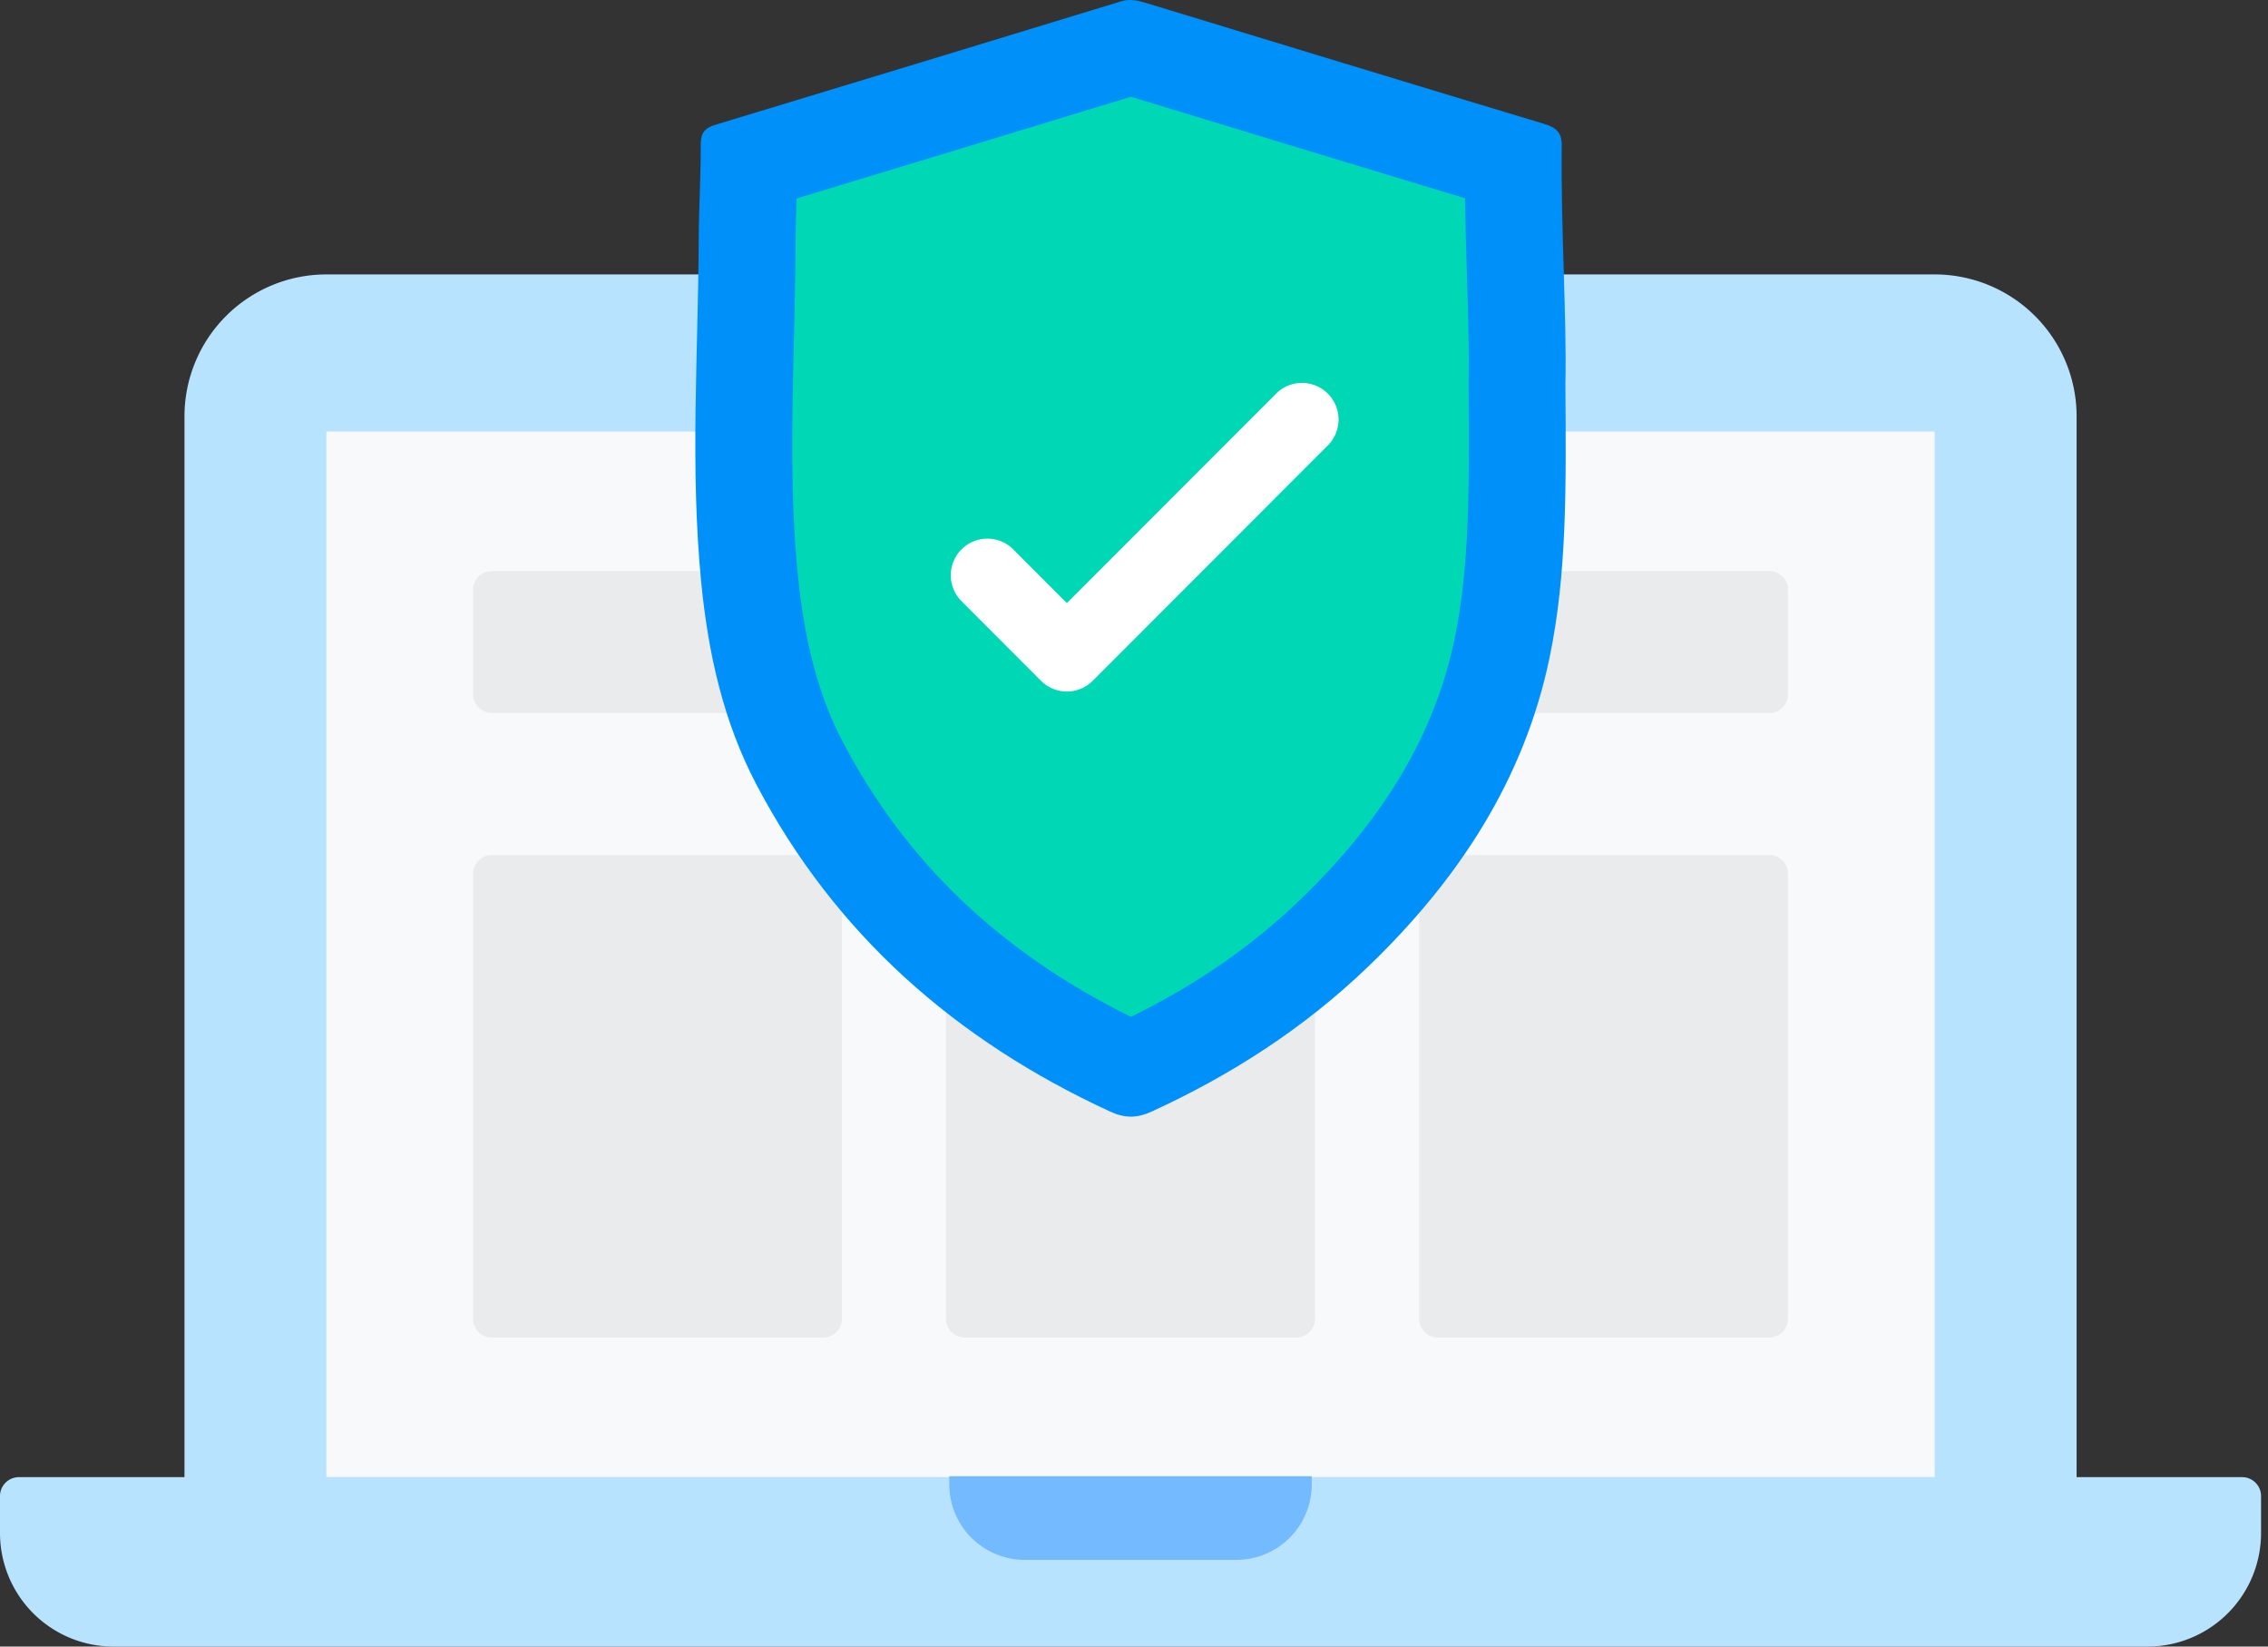
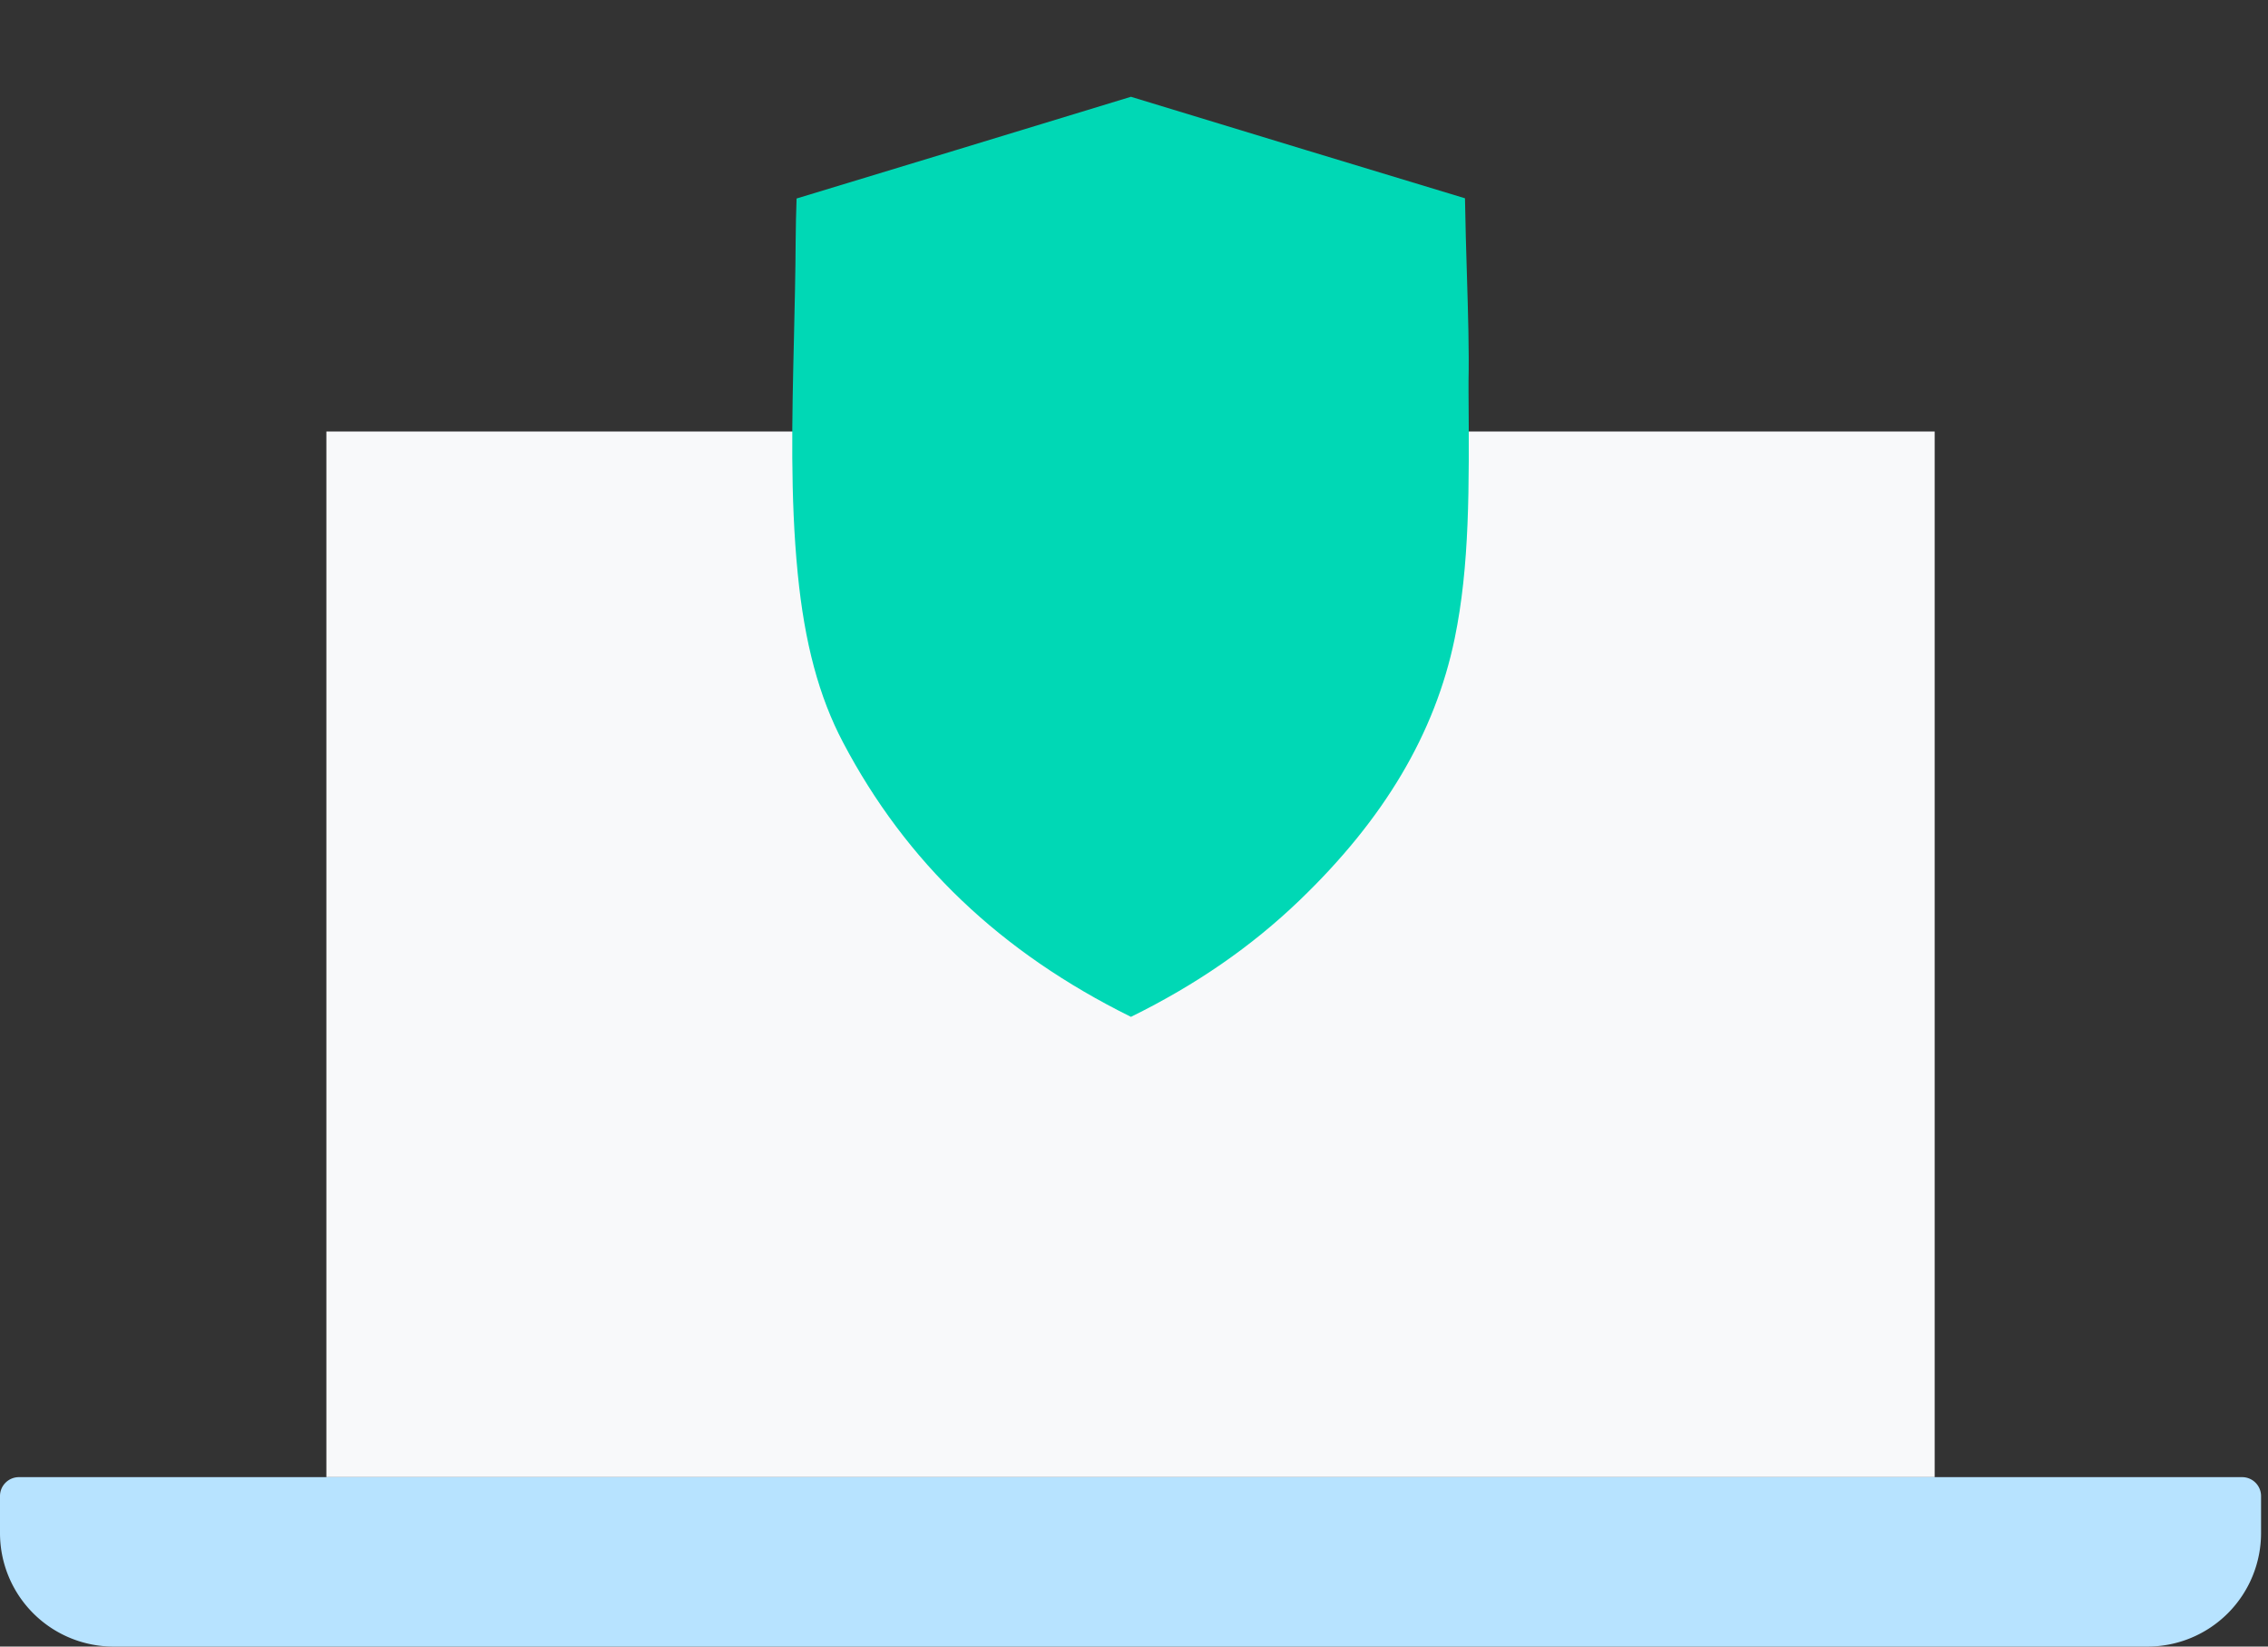
<svg xmlns="http://www.w3.org/2000/svg" width="62" height="45" viewBox="0 0 62 45">
  <rect x="0" y="0" width="62" height="45" fill="#333333" stroke="none" />
  <g fill="none" fill-rule="evenodd">
-     <path fill="#B7E3FF" d="M56.767 41.767H5.043V11.38A3.88 3.88 0 0 1 8.923 7.5h43.965a3.88 3.88 0 0 1 3.88 3.88v30.387z" />
    <path fill="#F8F9FA" d="M8.922 40.37h43.966V11.793H8.922z" />
-     <path fill="#EAEBED" d="M48.362 19.487H13.448a.517.517 0 0 1-.517-.518v-2.844c0-.286.232-.518.517-.518h34.914c.286 0 .517.232.517.518v2.844a.517.517 0 0 1-.517.518M22.5 36.556h-9.052a.517.517 0 0 1-.517-.518V23.883c0-.285.232-.517.517-.517H22.5c.286 0 .517.232.517.517v12.155a.517.517 0 0 1-.517.518M35.431 36.556h-9.052a.517.517 0 0 1-.517-.518V23.883c0-.285.232-.517.517-.517h9.052c.286 0 .517.232.517.517v12.155a.517.517 0 0 1-.517.518M48.362 36.556H39.31a.517.517 0 0 1-.517-.518V23.883c0-.285.232-.517.517-.517h9.052c.286 0 .517.232.517.517v12.155a.517.517 0 0 1-.517.518" />
    <path fill="#B7E3FF" d="M58.707 45H3.103A3.103 3.103 0 0 1 0 41.897v-1.01c0-.285.232-.517.517-.517h60.776c.286 0 .517.232.517.518v1.009A3.103 3.103 0 0 1 58.707 45" />
-     <path fill="#74BAFF" d="M33.796 42.631h-5.781a2.063 2.063 0 0 1-2.064-2.063v-.223h9.908v.223c0 1.14-.924 2.063-2.063 2.063" />
-     <path fill="#0090FA" d="M42.693 3.983c-.026 2.336.14 4.668.1 6.498.02 2.838.046 5.175-.43 7.48-.695 3.35-2.5 6.093-4.97 8.464-1.73 1.662-3.724 2.954-5.925 3.96-.392.177-.721.177-1.115-.004-4.237-1.951-7.526-4.857-9.67-8.93-.918-1.743-1.324-3.611-1.514-5.537-.306-3.124-.083-6.252-.068-9.377.004-.867.059-1.737.055-2.607 0-.294.114-.435.401-.52 3.7-1.12 7.396-2.245 11.093-3.374.224-.068.43-.031.646.035 3.635 1.108 7.272 2.217 10.91 3.313.336.1.491.236.487.599" />
    <path fill="#00D8B5" d="M30.916 27.79c-3.567-1.765-6.146-4.224-7.872-7.504-.657-1.248-1.05-2.714-1.237-4.615-.206-2.092-.156-4.2-.103-6.43.02-.879.042-1.787.047-2.692.001-.364.013-.734.025-1.124 2.754-.834 5.705-1.732 9.14-2.78 3.227.983 6.194 1.887 9.132 2.774.011.712.032 1.41.053 2.095.032 1.063.062 2.068.044 2.914v.25c.019 2.671.033 4.78-.38 6.779-.537 2.586-1.923 4.924-4.238 7.147-1.314 1.263-2.827 2.309-4.61 3.186" />
-     <path fill="#FFF" d="M29.165 18.899a.997.997 0 0 1-.707-.293l-2.2-2.204a1.001 1.001 0 0 1 1.413-1.416l1.494 1.496 5.747-5.752a1.001 1.001 0 0 1 1.414 1.415l-6.454 6.46a.996.996 0 0 1-.707.294" />
  </g>
</svg>